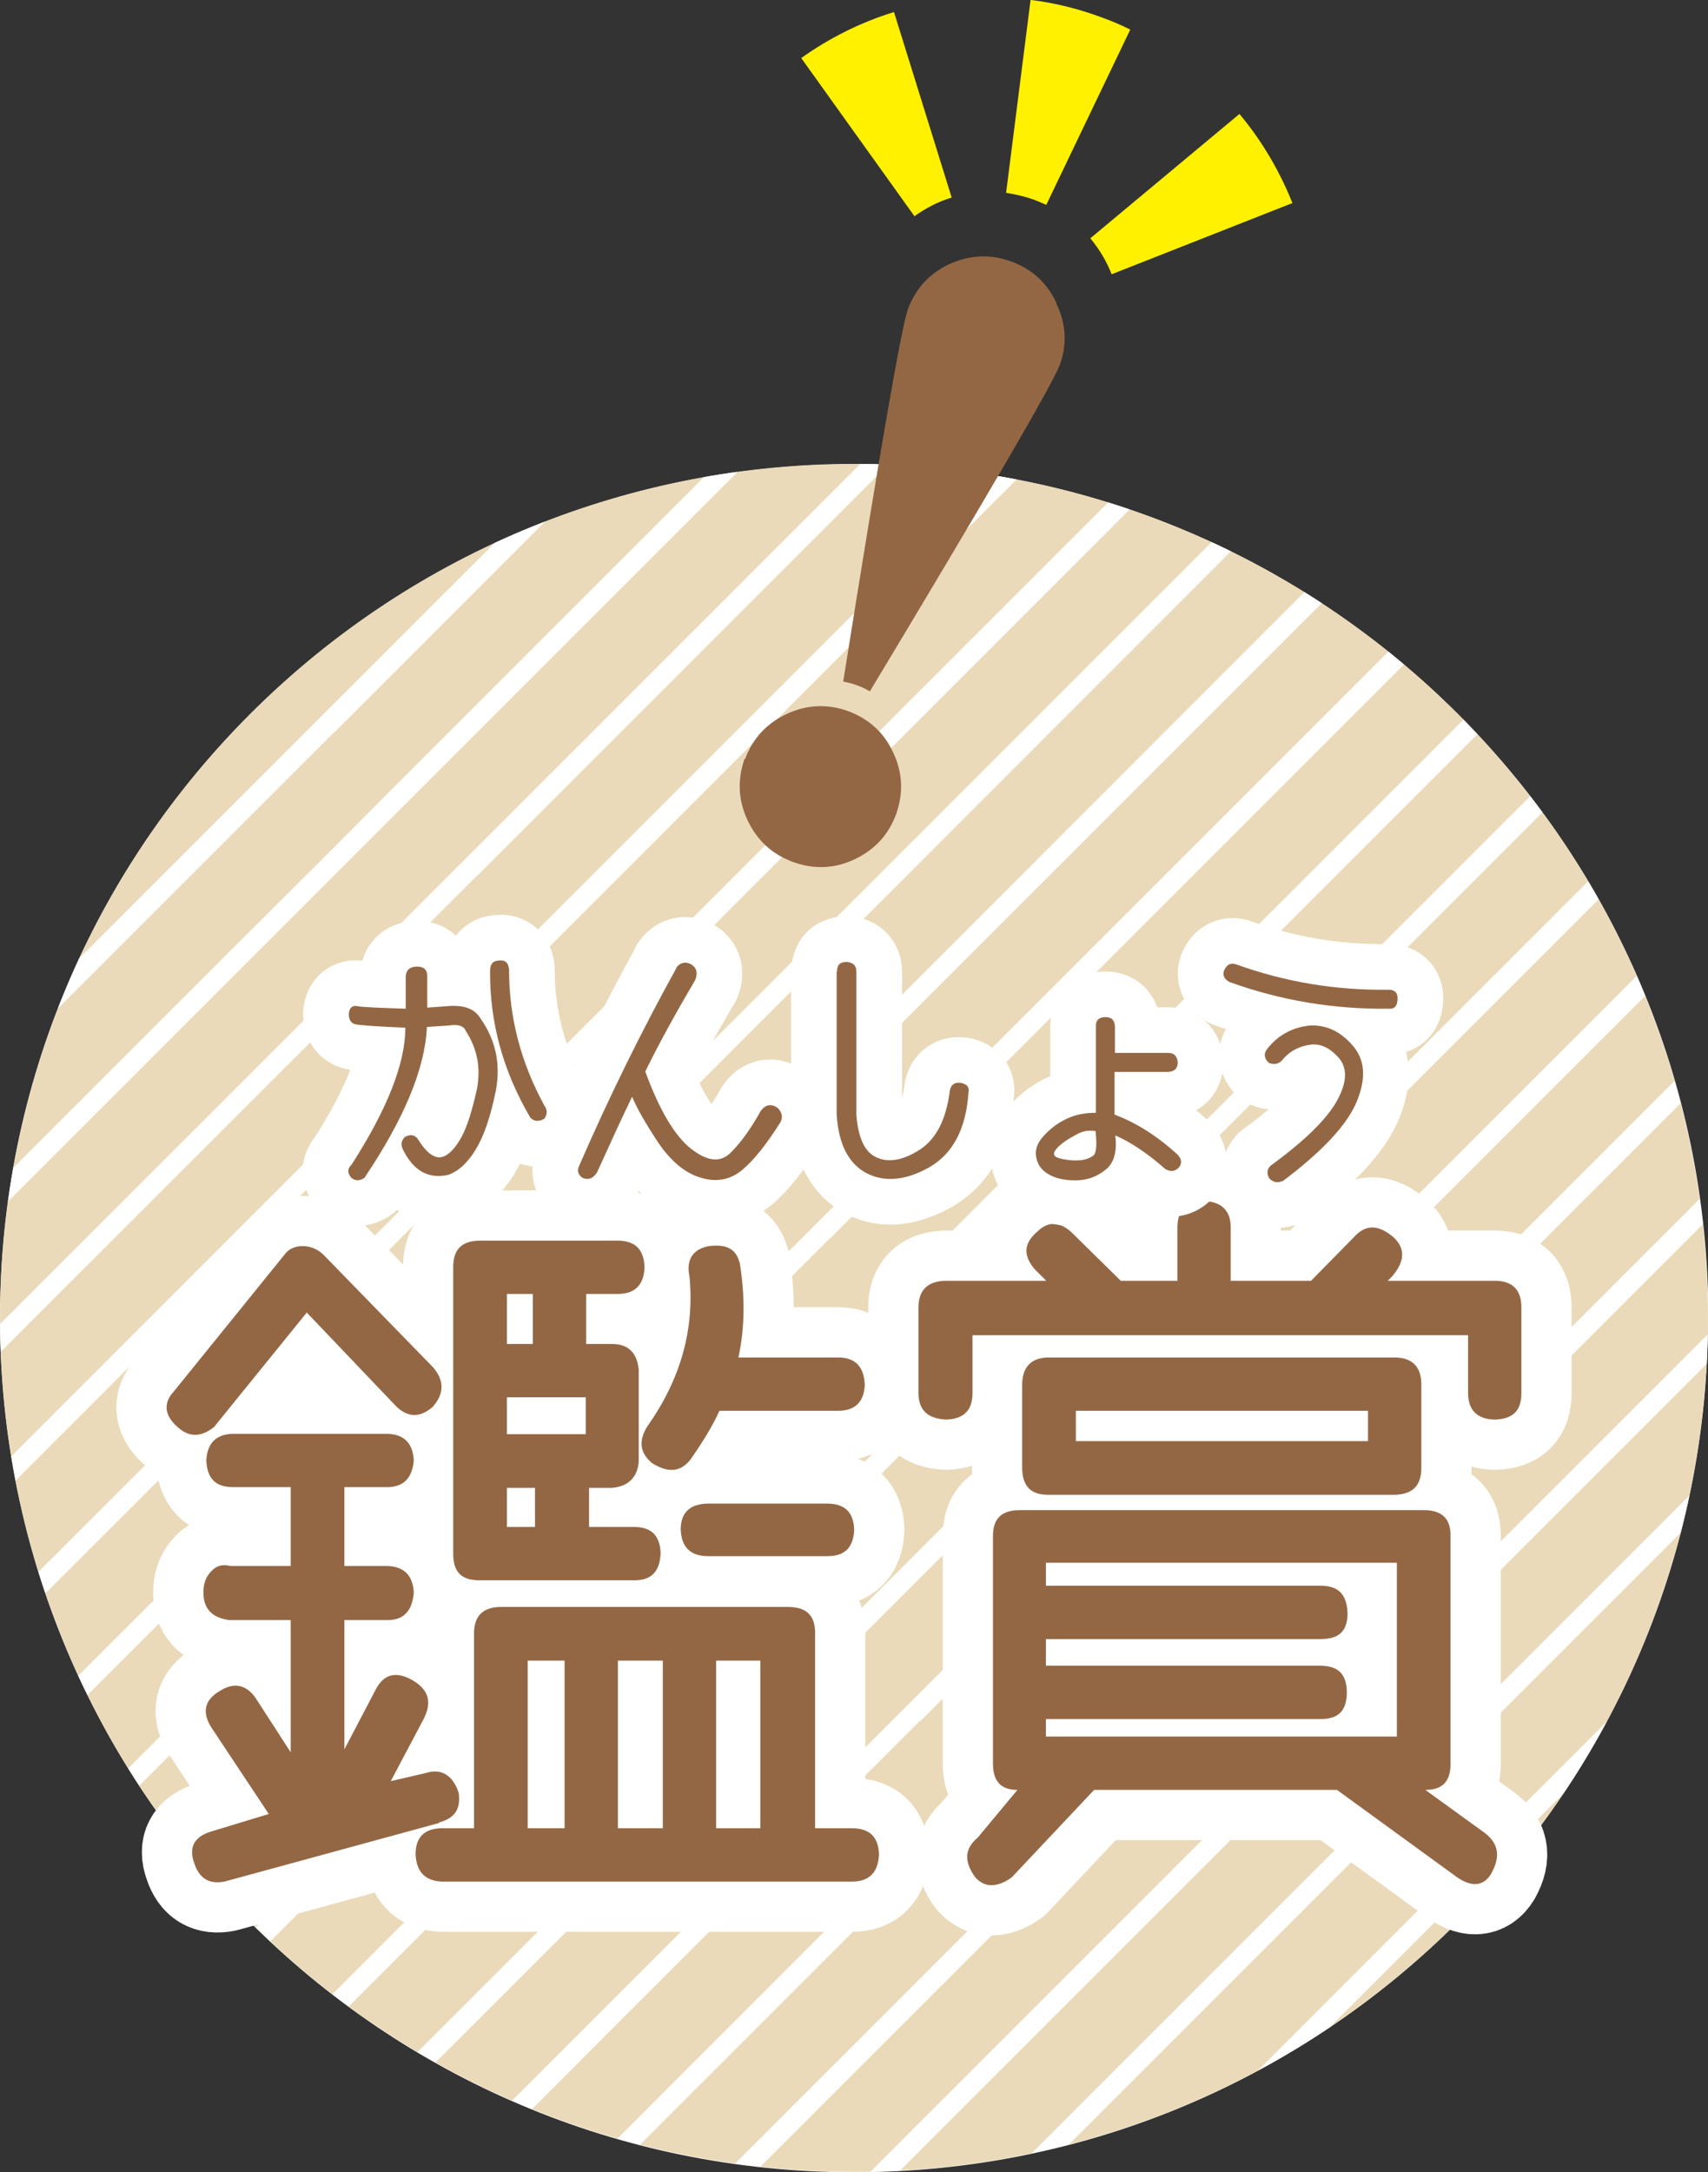
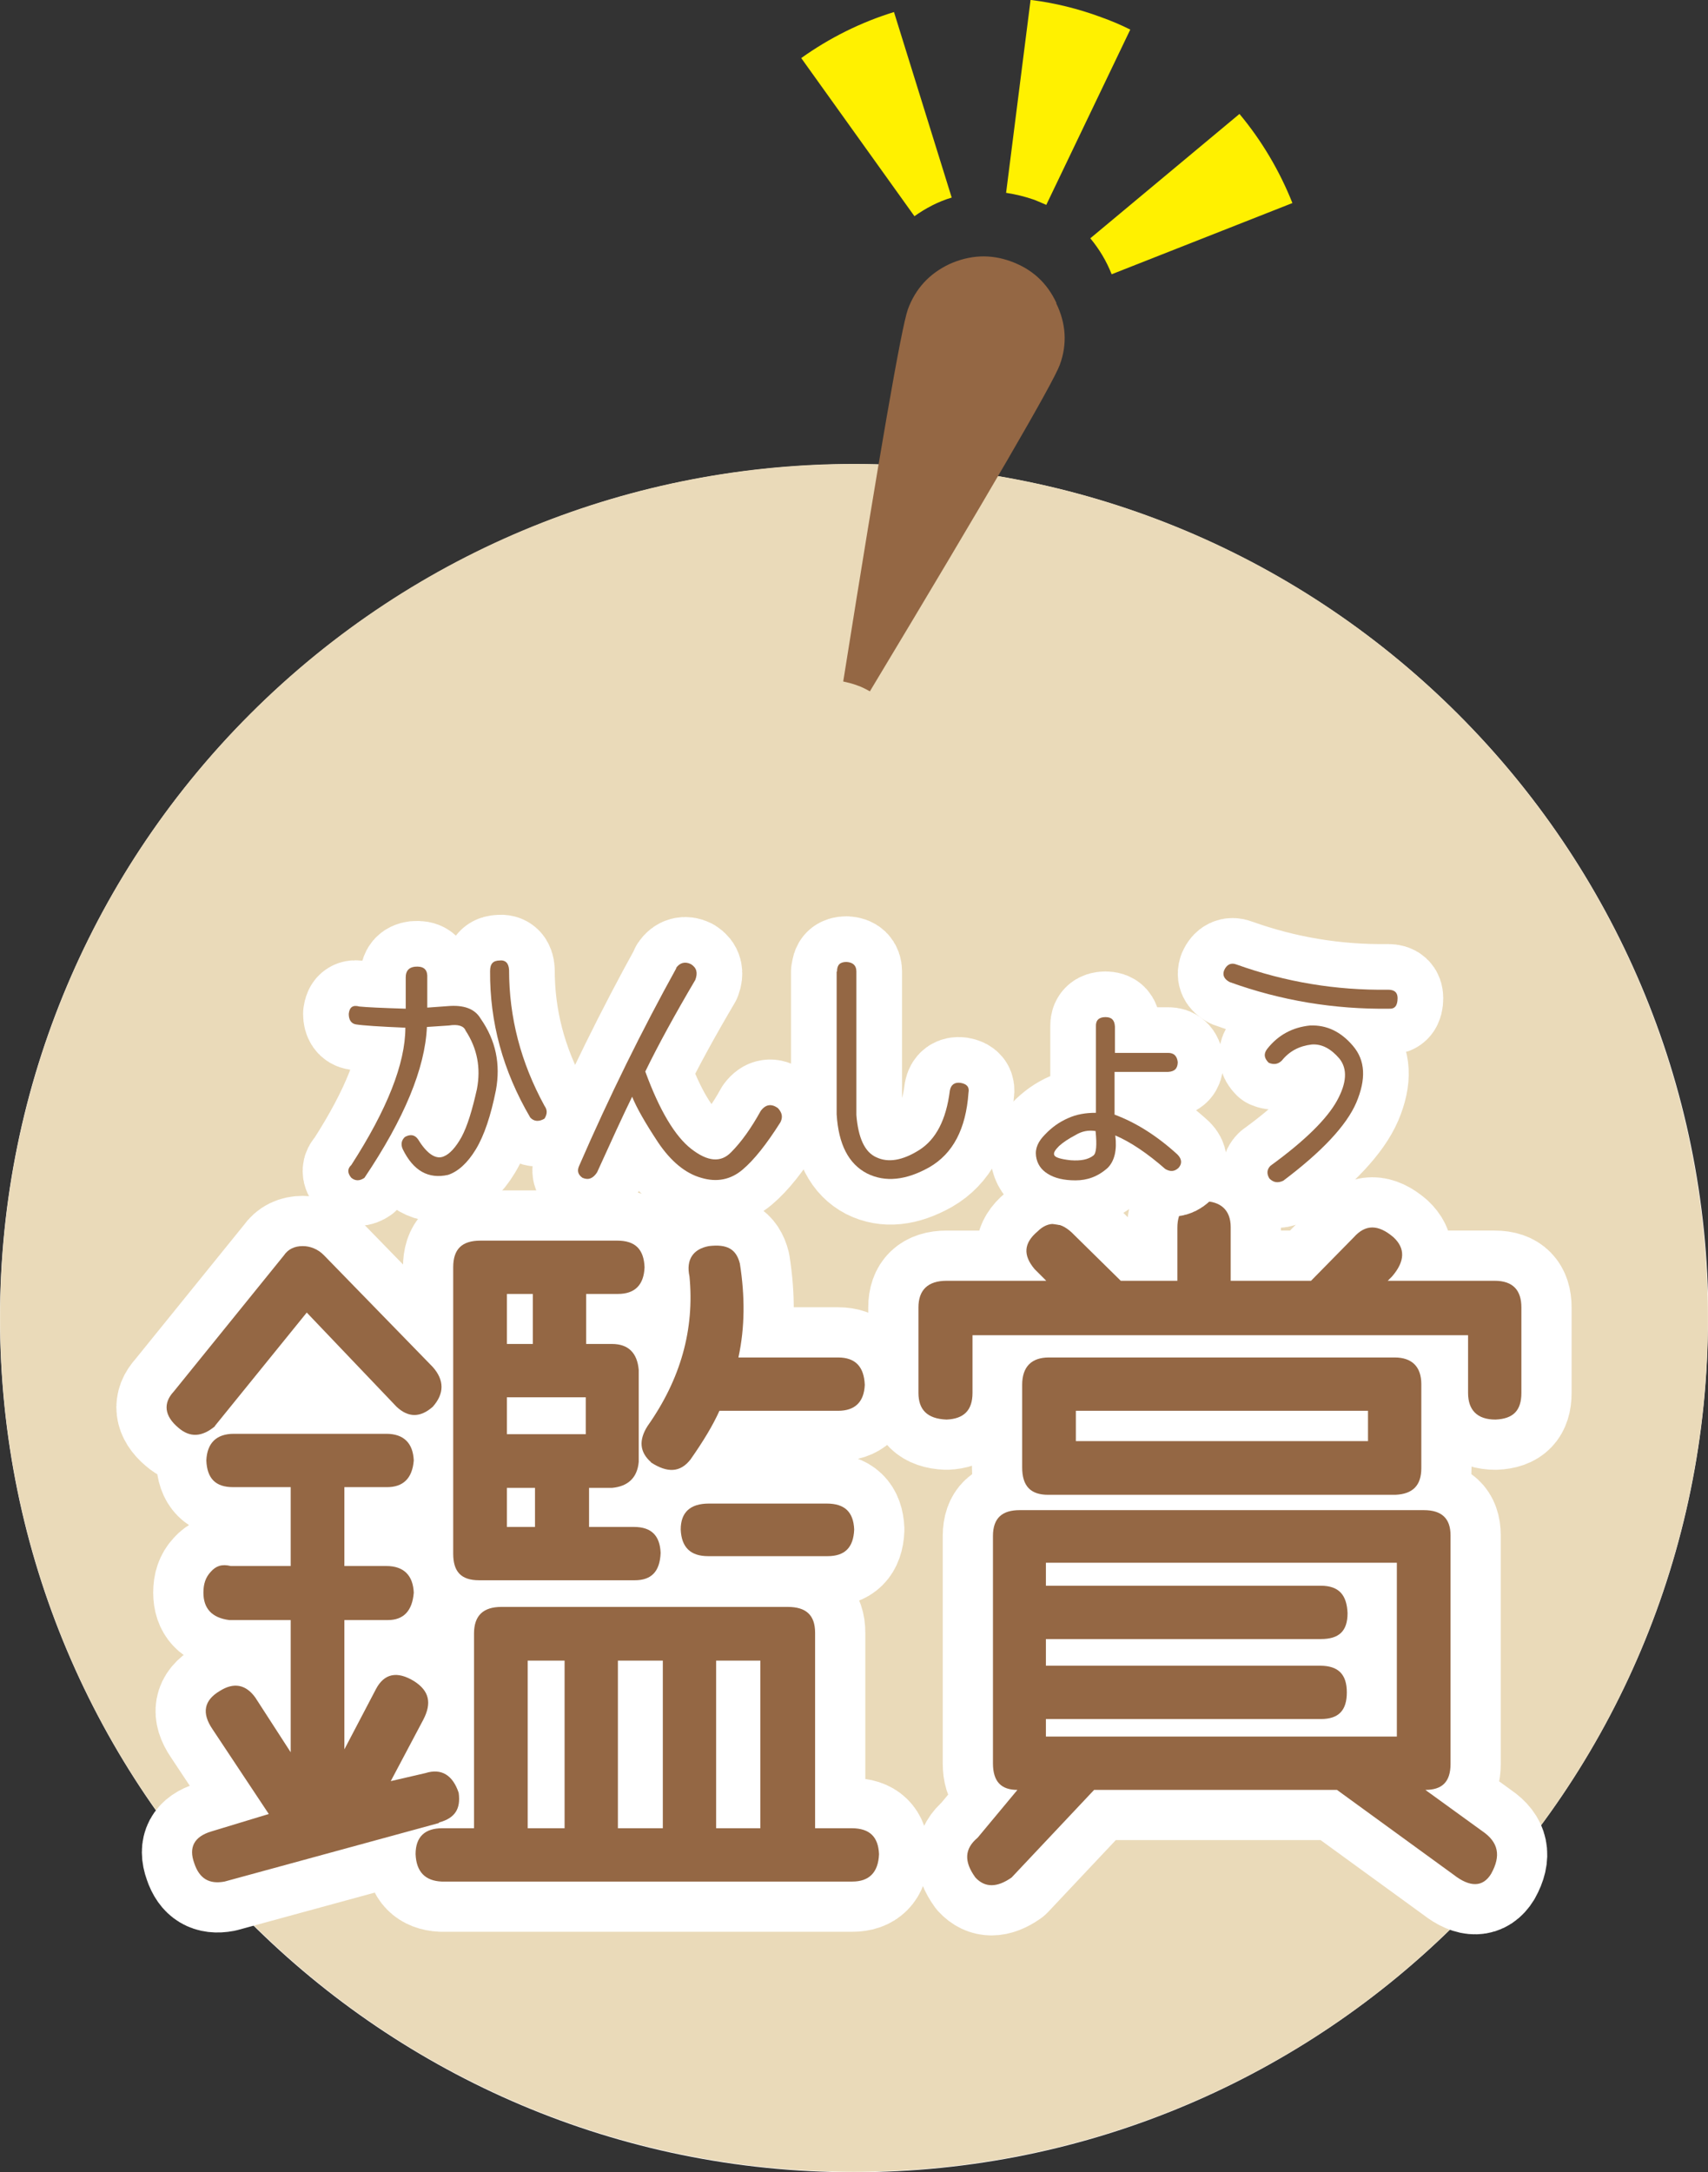
<svg xmlns="http://www.w3.org/2000/svg" id="_レイヤー_2" viewBox="0 0 46.77 59.48">
  <rect x="0" y="0" width="46.77" height="59.48" fill="#333333" stroke="none" />
  <defs>
    <style>.cls-1{stroke-width:2.5px;}.cls-1,.cls-2,.cls-3{fill:#fff;}.cls-1,.cls-3{stroke:#fff;stroke-linecap:round;stroke-linejoin:round;}.cls-4{fill:#eadab9;}.cls-5{fill:#946744;}.cls-6{clip-path:url(#clippath);}.cls-7{fill:none;}.cls-8{fill:#fff100;}.cls-3{stroke-width:2.75px;}</style>
    <clipPath id="clippath">
      <path class="cls-7" d="M39.92,19.55c9.13,9.13,9.13,23.94,0,33.07-9.13,9.13-23.94,9.13-33.07,0C-2.28,43.5-2.28,28.69,6.85,19.55c9.13-9.13,23.94-9.13,33.07,0Z" />
    </clipPath>
  </defs>
  <g id="_文字">
    <g>
      <g>
        <g>
          <path class="cls-2" d="M46.77,36.09c0,12.91-10.47,23.39-23.39,23.39S0,49.01,0,36.09,10.47,12.71,23.39,12.71s23.39,10.47,23.39,23.38Z" />
          <g class="cls-6">
            <path class="cls-4" d="M39.92,19.55c9.13,9.13,9.13,23.94,0,33.07-9.13,9.13-23.94,9.13-33.07,0C-2.28,43.5-2.28,28.69,6.85,19.55c9.13-9.13,23.94-9.13,33.07,0Z" />
-             <path class="cls-2" d="M26.79,37.69l19.6-19.6-.39-.39-19.74,19.74h0L6.67,57.04l.39,.39,19.6-19.6,.14-.13Zm-2.1-1.82l19.74-19.74-.39-.39-19.74,19.74h0L4.7,55.08l.39,.39,19.6-19.6h0Zm-1.96-1.96L42.47,14.17l-.39-.39-19.74,19.74h0S2.74,53.11,2.74,53.11l.39,.39,19.6-19.6h0Zm-13.33-10.19h0s1.57-1.57,1.57-1.57L30.71,2.41l-.39-.39L10.59,21.75h0l-1.56,1.57h0s-2.29,2.28-2.29,2.28l-15.75,15.75,.39,.39L7.35,25.77l2.06-2.06Zm27.05,23.91l19.74-19.74-.39-.39-19.6,19.6h0s-19.74,19.74-19.74,19.74l.39,.39,19.6-19.6h0Zm3.92,3.92l19.74-19.74-.39-.39-19.74,19.74h0s-19.6,19.6-19.6,19.6l.39,.39,19.6-19.6h0Zm21.31-18.17l-19.74,19.74-19.6,19.6,.39,.39,19.6-19.6h0l19.74-19.74-.39-.39Zm-13.33-13.33l-.39-.39-19.74,19.74h0L8.62,59l.39,.39,19.6-19.6,19.74-19.74Zm-23.15,27.08l3.4-3.41,1.97-1.97,19.74-19.74-.39-.39-19.6,19.6h0l-1.7,1.7h0l-3.81,3.81h0s-14.22,14.22-14.22,14.22l.39,.39,14.22-14.23h0Zm-8.21-19.23L36.59,8.29l-.39-.39L16.6,27.5-3.14,47.23l.39,.39L16.99,27.89h0Zm-1.96-1.96L34.63,6.33l-.39-.39L14.51,25.67h0S-5.09,45.28-5.09,45.28l.39,.39L15.03,25.93h0Zm-1.96-1.96L32.67,4.37l-.39-.39L12.55,23.71h0L-7.06,43.31l.39,.39L13.07,23.97h0Zm-3.92-3.92L28.75,.45l-.39-.39L8.62,19.79h0s-1.57,1.57-1.57,1.57h0l-3.81,3.81h0s-14.22,14.23-14.22,14.23l.39,.39L9.15,20.05h0Zm9.8,9.8L38.55,10.25l-.39-.39L18.43,29.59-1.17,49.2l.39,.39L18.95,29.85h0ZM40.51,12.2l-.39-.39L20.39,31.55,.78,51.15l.39,.39L20.91,31.8,40.51,12.2Zm-1.96,37.24l19.6-19.6-.39-.39-19.6,19.6-19.74,19.74,.39,.39,19.73-19.73h0Zm-3.92-3.92l19.6-19.6-.39-.39-19.74,19.74h0l-19.6,19.6,.39,.39,19.74-19.74h0Zm-1.96-1.96l19.6-19.6-.39-.39-19.74,19.74h0L12.55,62.92l.39,.39,19.74-19.74h0Z" />
          </g>
          <g>
            <g>
              <path class="cls-3" d="M5.89,39.05c-.36,.3-.69,.32-1.01,.04-.38-.32-.42-.67-.12-.99l3.01-3.72c.12-.18,.3-.26,.52-.26,.2,0,.42,.08,.59,.26l2.97,3.05c.32,.36,.32,.73,0,1.09-.34,.3-.67,.3-.99,0l-2.46-2.58-2.52,3.11Zm6.12,10.87l-5.86,1.6c-.42,.08-.69-.08-.83-.5-.16-.44,0-.73,.46-.87l1.58-.48-1.54-2.32c-.3-.44-.24-.79,.2-1.05,.38-.24,.71-.18,.97,.18l.97,1.5v-3.62h-1.68c-.48-.06-.71-.32-.71-.75,0-.24,.06-.42,.2-.57,.14-.16,.3-.22,.55-.16h1.64v-2.16h-1.58c-.48,0-.71-.24-.73-.73,.02-.48,.28-.73,.75-.73h4.18c.48,0,.73,.26,.75,.73-.04,.5-.3,.73-.73,.73h-1.17v2.16h1.15c.48,0,.73,.26,.75,.73-.04,.5-.28,.75-.71,.75h-1.19v3.54l.87-1.66c.22-.41,.57-.5,1.05-.2,.4,.26,.48,.59,.24,1.05l-.89,1.68,.95-.22c.44-.14,.75,.06,.91,.54,.06,.44-.1,.69-.53,.81Zm11.31,.14c.5,0,.73,.24,.75,.71-.02,.51-.28,.75-.73,.75H12.09c-.44-.02-.69-.26-.71-.75,0-.48,.26-.71,.73-.71h.87v-5.33c0-.5,.26-.73,.75-.73h7.84c.5,0,.75,.22,.75,.71v5.35h.99Zm-10.2-6.79c-.5,0-.71-.24-.71-.73v-7.84c0-.5,.24-.73,.75-.73h3.74c.5,0,.73,.24,.75,.73-.02,.48-.26,.73-.73,.73h-.87v1.37h.71c.44,0,.69,.24,.73,.71v2.52c-.04,.44-.3,.67-.73,.71h-.63v1.07h1.23c.48,0,.71,.24,.73,.71-.02,.52-.26,.75-.71,.75h-4.26Zm1.47-7.84h-.71v1.37h.71v-1.37Zm1.45,3.84v-1.01h-2.16v1.01h2.16Zm-1.39,2.54v-1.07h-.77v1.07h.77Zm-.2,3.66v4.59h1.01v-4.59h-1.01Zm3.7,4.59v-4.59h-1.23v4.59h1.23Zm-.32-10.02c-.32-.28-.34-.61-.1-.99,.91-1.29,1.29-2.65,1.15-4.1-.1-.46,.1-.75,.53-.83,.5-.06,.75,.08,.85,.48,.14,.89,.14,1.74-.04,2.57h2.73c.48,0,.71,.26,.73,.75-.02,.48-.28,.71-.73,.71h-3.25c-.18,.4-.44,.83-.79,1.33-.28,.36-.63,.38-1.09,.08Zm1.58,1.13h3.23c.5,0,.73,.24,.75,.71-.02,.5-.26,.73-.73,.73h-3.27c-.48,0-.73-.24-.75-.73,0-.47,.26-.71,.77-.71Zm1.41,8.89v-4.59h-1.21v4.59h1.21Z" />
              <path class="cls-3" d="M40.93,35.07c.5,0,.73,.26,.73,.73v2.34c0,.48-.22,.71-.71,.73-.5,0-.75-.26-.75-.73v-1.58h-13.57v1.58c0,.48-.24,.71-.71,.73-.54-.02-.77-.28-.77-.73v-2.34c0-.48,.26-.73,.77-.73h2.73l-.32-.32c-.32-.38-.3-.71,.08-1.03,.3-.3,.65-.28,1.01,.1l1.27,1.25h1.55v-1.45c0-.48,.24-.73,.71-.73s.75,.24,.75,.71v1.47h2.2l1.17-1.19c.32-.36,.67-.36,1.09,0,.32,.3,.32,.65-.04,1.07l-.12,.12h2.93Zm-.34,15.07c.44,.3,.52,.67,.24,1.17-.22,.36-.57,.38-1.03,.02l-3.19-2.32h-6.65l-2.26,2.4c-.4,.28-.73,.28-.99,0-.32-.44-.3-.79,.06-1.09l1.09-1.31c-.44,0-.67-.22-.67-.73v-6.22c0-.5,.26-.71,.73-.71h11.07c.48,0,.73,.22,.73,.69v6.26c0,.5-.24,.71-.69,.71l1.56,1.13Zm-2.38-9.21h-9.51c-.48,0-.71-.24-.71-.75v-2.26c0-.5,.26-.75,.73-.75h9.47c.48,0,.73,.26,.73,.73v2.3c0,.48-.24,.71-.71,.73Zm.04,1.86h-9.61v.63h7.53c.5,0,.71,.26,.73,.75,0,.5-.24,.71-.73,.71h-7.53v.73h7.51c.5,0,.73,.24,.73,.73s-.22,.73-.71,.73h-7.53v.48h9.61v-4.77Zm-8.79-4.16v.83h8v-.83h-8Z" />
            </g>
            <g>
              <path class="cls-5" d="M5.89,39.05c-.36,.3-.69,.32-1.01,.04-.38-.32-.42-.67-.12-.99l3.01-3.72c.12-.18,.3-.26,.52-.26,.2,0,.42,.08,.59,.26l2.97,3.05c.32,.36,.32,.73,0,1.09-.34,.3-.67,.3-.99,0l-2.46-2.58-2.52,3.11Zm6.12,10.87l-5.86,1.6c-.42,.08-.69-.08-.83-.5-.16-.44,0-.73,.46-.87l1.58-.48-1.54-2.32c-.3-.44-.24-.79,.2-1.05,.38-.24,.71-.18,.97,.18l.97,1.5v-3.62h-1.68c-.48-.06-.71-.32-.71-.75,0-.24,.06-.42,.2-.57,.14-.16,.3-.22,.55-.16h1.64v-2.16h-1.58c-.48,0-.71-.24-.73-.73,.02-.48,.28-.73,.75-.73h4.18c.48,0,.73,.26,.75,.73-.04,.5-.3,.73-.73,.73h-1.17v2.16h1.15c.48,0,.73,.26,.75,.73-.04,.5-.28,.75-.71,.75h-1.19v3.54l.87-1.66c.22-.41,.57-.5,1.05-.2,.4,.26,.48,.59,.24,1.05l-.89,1.68,.95-.22c.44-.14,.75,.06,.91,.54,.06,.44-.1,.69-.53,.81Zm11.31,.14c.5,0,.73,.24,.75,.71-.02,.51-.28,.75-.73,.75H12.09c-.44-.02-.69-.26-.71-.75,0-.48,.26-.71,.73-.71h.87v-5.33c0-.5,.26-.73,.75-.73h7.84c.5,0,.75,.22,.75,.71v5.35h.99Zm-10.2-6.79c-.5,0-.71-.24-.71-.73v-7.84c0-.5,.24-.73,.75-.73h3.74c.5,0,.73,.24,.75,.73-.02,.48-.26,.73-.73,.73h-.87v1.37h.71c.44,0,.69,.24,.73,.71v2.52c-.04,.44-.3,.67-.73,.71h-.63v1.07h1.23c.48,0,.71,.24,.73,.71-.02,.52-.26,.75-.71,.75h-4.26Zm1.47-7.84h-.71v1.37h.71v-1.37Zm1.45,3.84v-1.01h-2.16v1.01h2.16Zm-1.39,2.54v-1.07h-.77v1.07h.77Zm-.2,3.66v4.59h1.01v-4.59h-1.01Zm3.7,4.59v-4.59h-1.23v4.59h1.23Zm-.32-10.02c-.32-.28-.34-.61-.1-.99,.91-1.29,1.29-2.65,1.15-4.1-.1-.46,.1-.75,.53-.83,.5-.06,.75,.08,.85,.48,.14,.89,.14,1.74-.04,2.57h2.73c.48,0,.71,.26,.73,.75-.02,.48-.28,.71-.73,.71h-3.25c-.18,.4-.44,.83-.79,1.33-.28,.36-.63,.38-1.09,.08Zm1.58,1.13h3.23c.5,0,.73,.24,.75,.71-.02,.5-.26,.73-.73,.73h-3.27c-.48,0-.73-.24-.75-.73,0-.47,.26-.71,.77-.71Zm1.41,8.89v-4.59h-1.21v4.59h1.21Z" />
              <path class="cls-5" d="M40.93,35.07c.5,0,.73,.26,.73,.73v2.34c0,.48-.22,.71-.71,.73-.5,0-.75-.26-.75-.73v-1.58h-13.57v1.58c0,.48-.24,.71-.71,.73-.54-.02-.77-.28-.77-.73v-2.34c0-.48,.26-.73,.77-.73h2.73l-.32-.32c-.32-.38-.3-.71,.08-1.03,.3-.3,.65-.28,1.01,.1l1.27,1.25h1.55v-1.45c0-.48,.24-.73,.71-.73s.75,.24,.75,.71v1.47h2.2l1.17-1.19c.32-.36,.67-.36,1.09,0,.32,.3,.32,.65-.04,1.07l-.12,.12h2.93Zm-.34,15.07c.44,.3,.52,.67,.24,1.17-.22,.36-.57,.38-1.03,.02l-3.19-2.32h-6.65l-2.26,2.4c-.4,.28-.73,.28-.99,0-.32-.44-.3-.79,.06-1.09l1.09-1.31c-.44,0-.67-.22-.67-.73v-6.22c0-.5,.26-.71,.73-.71h11.07c.48,0,.73,.22,.73,.69v6.26c0,.5-.24,.71-.69,.71l1.56,1.13Zm-2.38-9.21h-9.51c-.48,0-.71-.24-.71-.75v-2.26c0-.5,.26-.75,.73-.75h9.47c.48,0,.73,.26,.73,.73v2.3c0,.48-.24,.71-.71,.73Zm.04,1.86h-9.61v.63h7.53c.5,0,.71,.26,.73,.75,0,.5-.24,.71-.73,.71h-7.53v.73h7.51c.5,0,.73,.24,.73,.73s-.22,.73-.71,.73h-7.53v.48h9.61v-4.77Zm-8.79-4.16v.83h8v-.83h-8Z" />
            </g>
          </g>
        </g>
        <g>
          <path class="cls-8" d="M25.04,5.92l-3.1-4.33c.77-.55,1.63-.98,2.54-1.26h0l1.58,5.08c-.37,.11-.71,.29-1.02,.51h0Zm4.81,.61l4.09-3.41c.61,.73,1.1,1.56,1.45,2.44h0l-4.95,1.95c-.14-.36-.34-.69-.58-.98h0Zm-1.61-6.53c.64,.08,1.29,.24,1.91,.47h0c.28,.1,.54,.21,.8,.34h0l-2.3,4.8c-.11-.05-.21-.09-.33-.14h0c-.26-.09-.51-.15-.77-.19h0l.67-5.28h0Z" />
          <g>
-             <path class="cls-5" d="M20.4,20.79c.21-.57,.59-.98,1.14-1.24,.55-.26,1.12-.28,1.68-.08,.57,.21,.99,.59,1.24,1.14,.26,.55,.28,1.11,.08,1.68-.21,.57-.59,.98-1.14,1.24-.55,.26-1.12,.28-1.69,.07-.57-.21-.98-.59-1.24-1.14-.26-.55-.28-1.12-.08-1.69Z" />
            <path class="cls-5" d="M28.93,8.3c-.26-.56-.67-.93-1.24-1.14-.57-.21-1.13-.18-1.69,.07-.55,.26-.93,.67-1.14,1.24-.18,.51-.77,3.91-1.77,10.19,.13,.03,.26,.06,.39,.11,.12,.04,.23,.1,.34,.16,3.28-5.45,5.01-8.43,5.2-8.94,.21-.57,.17-1.14-.1-1.69Z" />
          </g>
        </g>
      </g>
      <g>
        <g>
          <path class="cls-1" d="M9.55,27.76c.02-.18,.11-.25,.29-.2,.19,.02,.62,.04,1.27,.06v-.86c0-.17,.08-.27,.25-.29,.22-.02,.33,.06,.34,.24v.88l.55-.04c.45-.04,.75,.07,.91,.34,.42,.6,.55,1.25,.42,1.96-.14,.7-.32,1.24-.55,1.62-.23,.38-.49,.61-.76,.7-.54,.12-.95-.11-1.24-.7-.06-.13-.04-.25,.06-.34,.15-.08,.27-.06,.36,.07,.25,.41,.5,.56,.71,.46,.15-.06,.32-.24,.48-.53,.16-.3,.29-.73,.42-1.31,.11-.58,.01-1.11-.31-1.6-.05-.13-.21-.18-.46-.14l-.6,.04c-.05,1.13-.62,2.51-1.71,4.13-.13,.09-.25,.09-.36,0-.11-.13-.11-.25,0-.35,.98-1.52,1.48-2.78,1.48-3.76-.71-.03-1.16-.06-1.35-.09-.13-.02-.2-.12-.2-.29Zm4.12-1.46c.17-.02,.26,.07,.27,.26,0,1.3,.32,2.53,.97,3.72,.08,.11,.08,.22,0,.35-.15,.09-.29,.08-.39-.03-.75-1.28-1.11-2.61-1.1-4.01,0-.2,.08-.29,.27-.29Z" />
          <path class="cls-1" d="M18.51,26.51c.1-.15,.25-.19,.41-.11,.16,.1,.19,.24,.12,.43-.56,.95-1.02,1.79-1.37,2.51,.39,1.07,.82,1.78,1.26,2.12,.45,.35,.81,.38,1.09,.09,.28-.28,.55-.66,.81-1.13,.14-.19,.3-.2,.47-.08,.12,.13,.14,.25,.07,.39-.38,.6-.72,1.03-1.04,1.3-.32,.27-.7,.35-1.13,.22-.43-.12-.83-.45-1.18-.97-.35-.53-.59-.95-.71-1.25-.25,.51-.57,1.21-.96,2.07-.11,.17-.24,.22-.4,.15-.13-.09-.15-.2-.09-.33,.83-1.91,1.72-3.71,2.66-5.41Z" />
          <path class="cls-1" d="M22.92,26.6c0-.18,.08-.26,.26-.26,.18,.01,.27,.1,.27,.26v3.93c.05,.63,.23,1.02,.55,1.16,.32,.15,.71,.09,1.17-.2,.46-.29,.74-.83,.84-1.63,.03-.16,.13-.23,.29-.21,.18,.03,.25,.12,.22,.27-.07,1-.43,1.67-1.07,2.04-.64,.36-1.21,.42-1.71,.17-.5-.26-.78-.79-.83-1.62v-3.9Z" />
          <path class="cls-1" d="M30.52,28.83h1.47c.15,0,.24,.08,.26,.25,0,.17-.08,.26-.26,.27h-1.47v1.17c.59,.22,1.16,.58,1.72,1.09,.13,.13,.13,.26,.03,.37-.11,.1-.22,.11-.36,.03-.49-.43-.95-.74-1.37-.92,.05,.4-.02,.7-.21,.89-.27,.24-.56,.34-.88,.34-.32,0-.57-.06-.76-.18-.18-.11-.29-.27-.32-.48-.03-.22,.06-.41,.25-.6,.18-.19,.39-.34,.62-.44,.24-.11,.49-.15,.77-.15v-2.36c-.01-.17,.08-.26,.26-.26,.17,0,.25,.08,.26,.26v.74Zm-1.65,2.8c.02,.06,.17,.11,.45,.14,.28,.02,.48-.02,.62-.13,.08-.06,.1-.28,.06-.67-.19-.03-.37,0-.55,.11-.19,.1-.34,.2-.45,.3-.11,.11-.16,.19-.13,.25Z" />
          <path class="cls-1" d="M33.52,26.57c.07-.16,.19-.22,.34-.16,1.34,.48,2.72,.71,4.15,.69,.18,0,.26,.08,.26,.23,0,.21-.08,.3-.23,.29-1.5,.02-2.96-.22-4.37-.73-.15-.08-.2-.19-.15-.32Zm2.35,1.51c.46-.02,.85,.17,1.18,.56,.34,.4,.36,.91,.09,1.55-.27,.63-.95,1.35-2,2.14-.15,.07-.27,.05-.38-.06-.08-.13-.07-.25,.03-.35,.95-.69,1.55-1.29,1.82-1.78,.27-.49,.29-.87,.07-1.15-.23-.27-.48-.41-.76-.39-.34,.04-.61,.18-.82,.44-.1,.1-.22,.12-.36,.06-.13-.13-.14-.25-.04-.38,.3-.38,.69-.59,1.17-.64Z" />
        </g>
        <g>
          <path class="cls-5" d="M9.55,27.76c.02-.18,.11-.25,.29-.2,.19,.02,.62,.04,1.27,.06v-.86c0-.17,.08-.27,.25-.29,.22-.02,.33,.06,.34,.24v.88l.55-.04c.45-.04,.75,.07,.91,.34,.42,.6,.55,1.25,.42,1.96-.14,.7-.32,1.24-.55,1.62-.23,.38-.49,.61-.76,.7-.54,.12-.95-.11-1.24-.7-.06-.13-.04-.25,.06-.34,.15-.08,.27-.06,.36,.07,.25,.41,.5,.56,.71,.46,.15-.06,.32-.24,.48-.53,.16-.3,.29-.73,.42-1.31,.11-.58,.01-1.11-.31-1.6-.05-.13-.21-.18-.46-.14l-.6,.04c-.05,1.13-.62,2.51-1.71,4.13-.13,.09-.25,.09-.36,0-.11-.13-.11-.25,0-.35,.98-1.52,1.48-2.78,1.48-3.76-.71-.03-1.16-.06-1.35-.09-.13-.02-.2-.12-.2-.29Zm4.12-1.46c.17-.02,.26,.07,.27,.26,0,1.3,.32,2.53,.97,3.72,.08,.11,.08,.22,0,.35-.15,.09-.29,.08-.39-.03-.75-1.28-1.11-2.61-1.1-4.01,0-.2,.08-.29,.27-.29Z" />
          <path class="cls-5" d="M18.51,26.51c.1-.15,.25-.19,.41-.11,.16,.1,.19,.24,.12,.43-.56,.95-1.02,1.79-1.37,2.51,.39,1.07,.82,1.78,1.26,2.12,.45,.35,.81,.38,1.09,.09,.28-.28,.55-.66,.81-1.13,.14-.19,.3-.2,.47-.08,.12,.13,.14,.25,.07,.39-.38,.6-.72,1.03-1.04,1.3-.32,.27-.7,.35-1.13,.22-.43-.12-.83-.45-1.18-.97-.35-.53-.59-.95-.71-1.25-.25,.51-.57,1.21-.96,2.07-.11,.17-.24,.22-.4,.15-.13-.09-.15-.2-.09-.33,.83-1.91,1.72-3.71,2.66-5.41Z" />
          <path class="cls-5" d="M22.92,26.6c0-.18,.08-.26,.26-.26,.18,.01,.27,.1,.27,.26v3.93c.05,.63,.23,1.02,.55,1.16,.32,.15,.71,.09,1.17-.2,.46-.29,.74-.83,.84-1.63,.03-.16,.13-.23,.29-.21,.18,.03,.25,.12,.22,.27-.07,1-.43,1.67-1.07,2.04-.64,.36-1.21,.42-1.71,.17-.5-.26-.78-.79-.83-1.62v-3.9Z" />
          <path class="cls-5" d="M30.52,28.83h1.47c.15,0,.24,.08,.26,.25,0,.17-.08,.26-.26,.27h-1.47v1.17c.59,.22,1.16,.58,1.72,1.09,.13,.13,.13,.26,.03,.37-.11,.1-.22,.11-.36,.03-.49-.43-.95-.74-1.37-.92,.05,.4-.02,.7-.21,.89-.27,.24-.56,.34-.88,.34-.32,0-.57-.06-.76-.18-.18-.11-.29-.27-.32-.48-.03-.22,.06-.41,.25-.6,.18-.19,.39-.34,.62-.44,.24-.11,.49-.15,.77-.15v-2.36c-.01-.17,.08-.26,.26-.26,.17,0,.25,.08,.26,.26v.74Zm-1.65,2.8c.02,.06,.17,.11,.45,.14,.28,.02,.48-.02,.62-.13,.08-.06,.1-.28,.06-.67-.19-.03-.37,0-.55,.11-.19,.1-.34,.2-.45,.3-.11,.11-.16,.19-.13,.25Z" />
          <path class="cls-5" d="M33.52,26.57c.07-.16,.19-.22,.34-.16,1.34,.48,2.72,.71,4.15,.69,.18,0,.26,.08,.26,.23,0,.21-.08,.3-.23,.29-1.5,.02-2.96-.22-4.37-.73-.15-.08-.2-.19-.15-.32Zm2.35,1.51c.46-.02,.85,.17,1.18,.56,.34,.4,.36,.91,.09,1.55-.27,.63-.95,1.35-2,2.14-.15,.07-.27,.05-.38-.06-.08-.13-.07-.25,.03-.35,.95-.69,1.55-1.29,1.82-1.78,.27-.49,.29-.87,.07-1.15-.23-.27-.48-.41-.76-.39-.34,.04-.61,.18-.82,.44-.1,.1-.22,.12-.36,.06-.13-.13-.14-.25-.04-.38,.3-.38,.69-.59,1.17-.64Z" />
        </g>
      </g>
    </g>
  </g>
</svg>